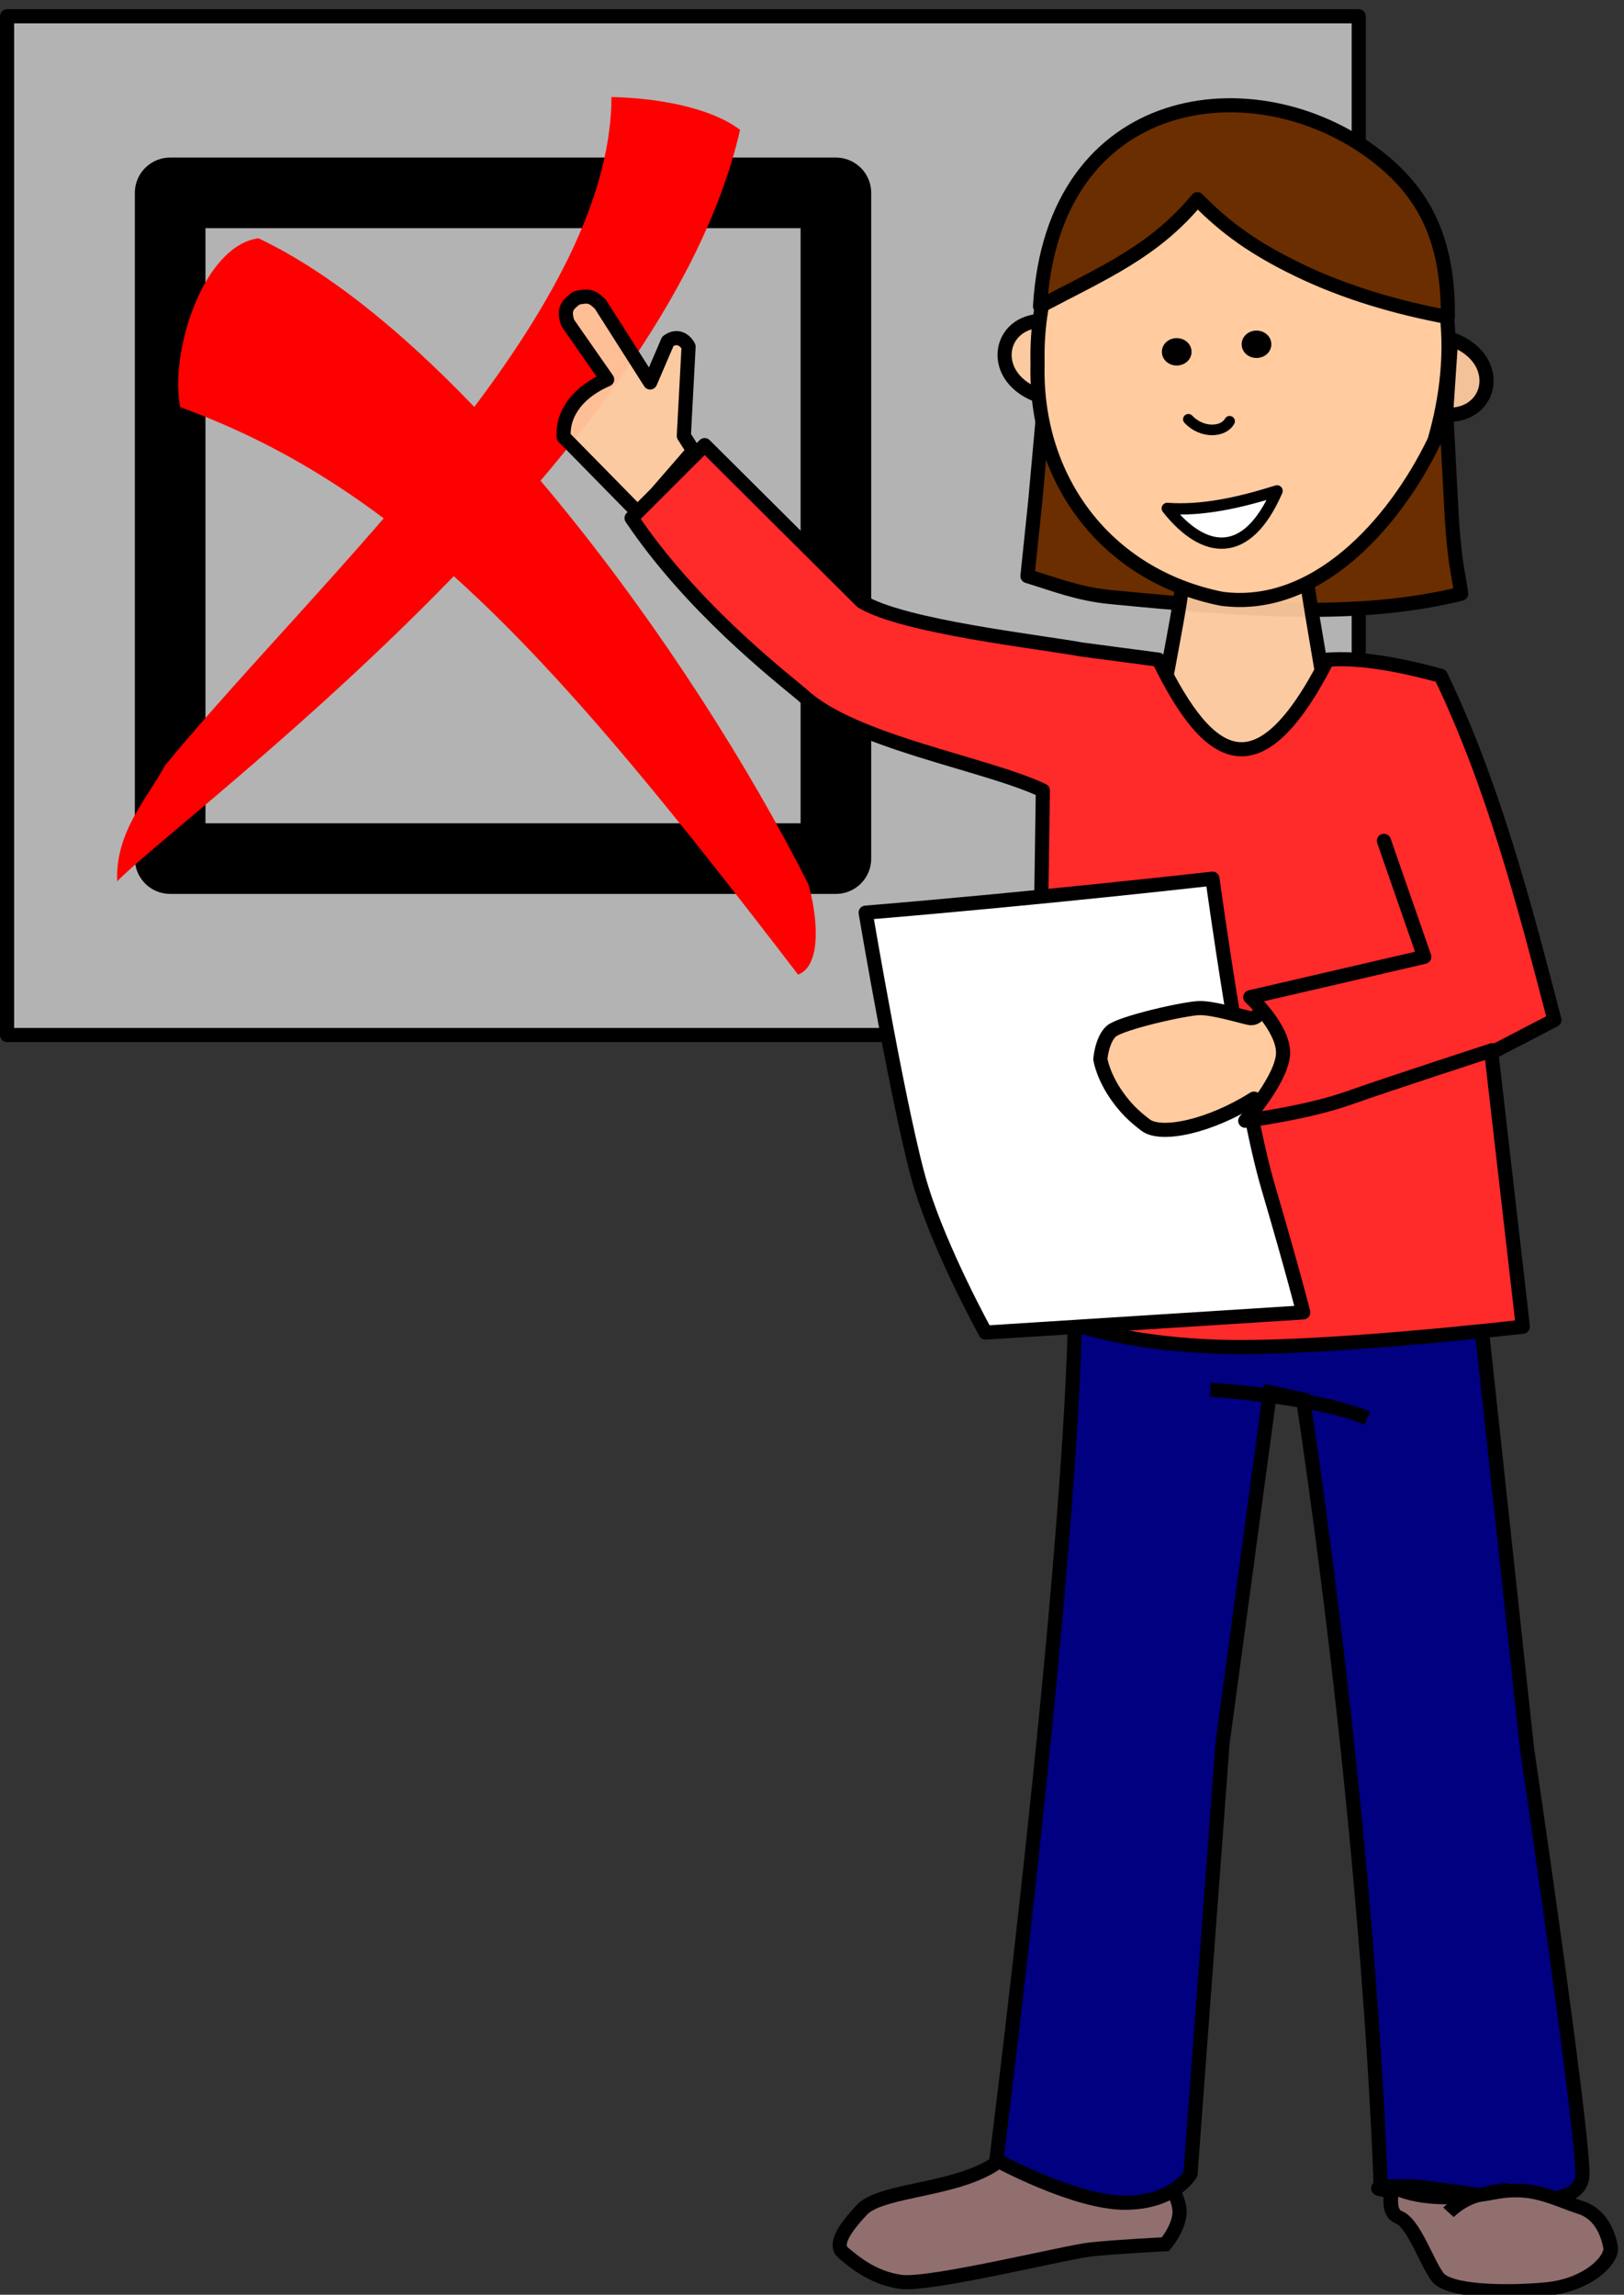
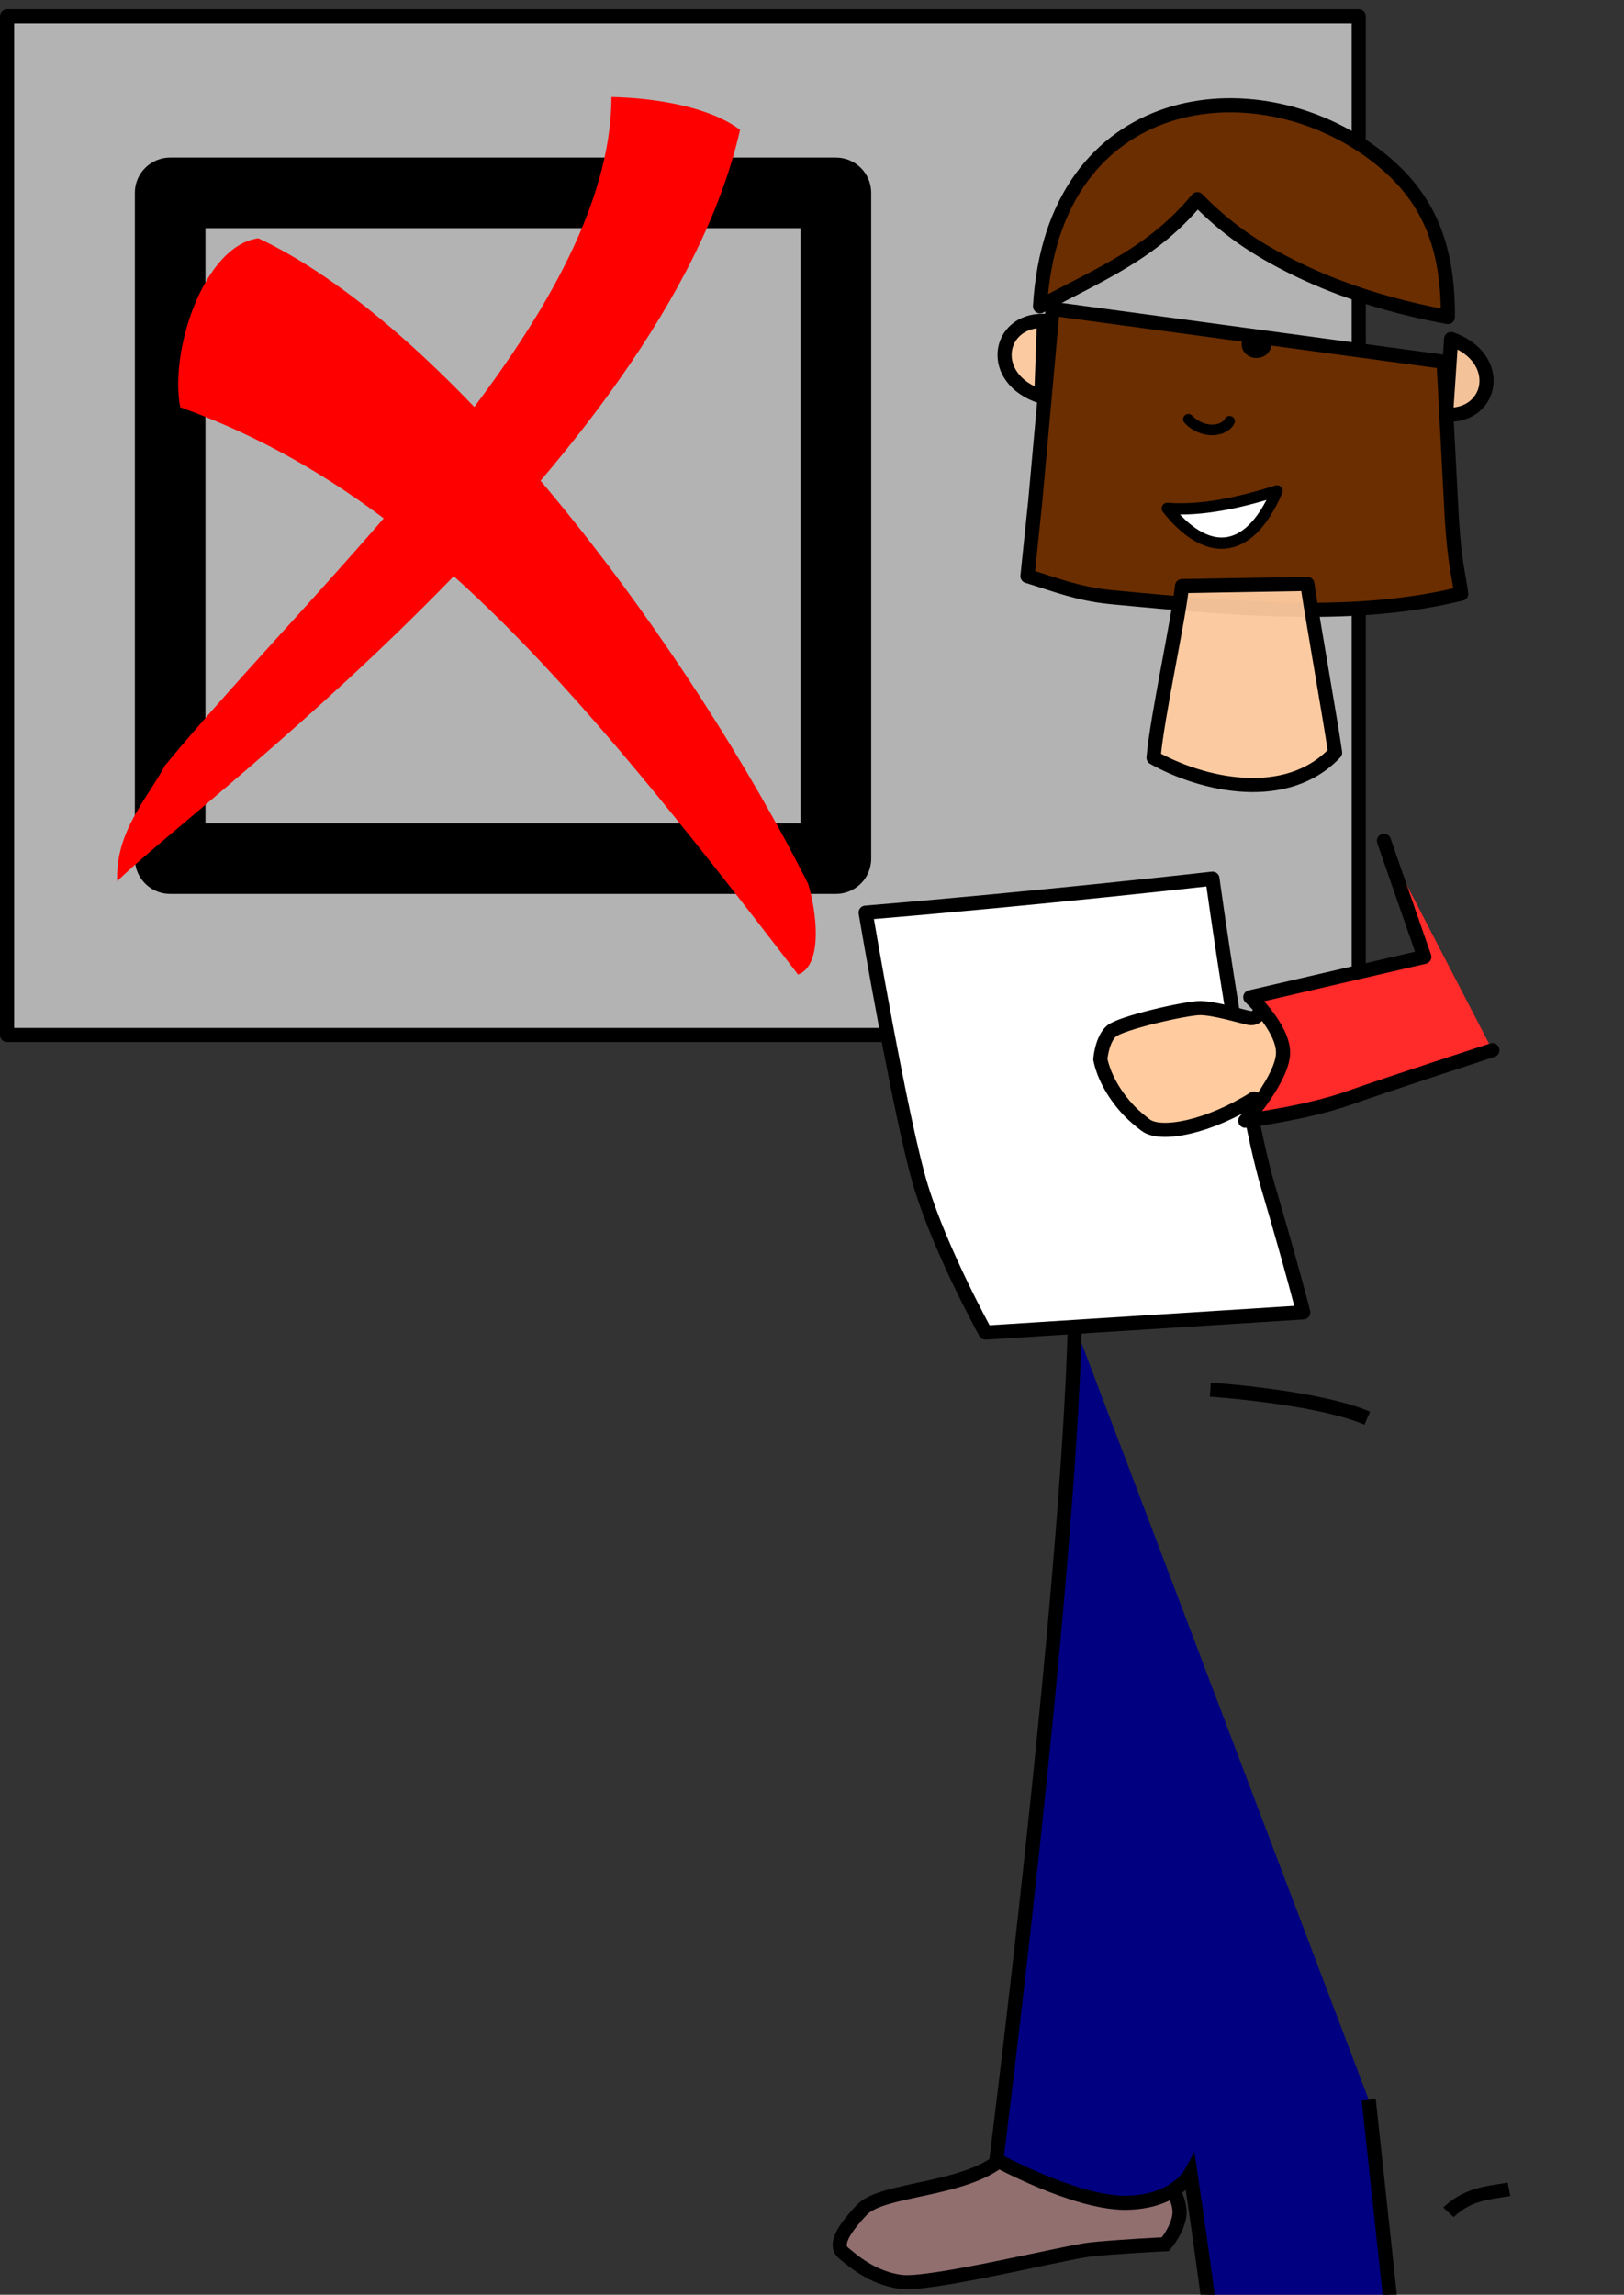
<svg xmlns="http://www.w3.org/2000/svg" xmlns:ns1="http://www.inkscape.org/namespaces/inkscape" xmlns:ns2="http://sodipodi.sourceforge.net/DTD/sodipodi-0.dtd" version="1.1" viewBox="0 0 230 325" id="svg5876" ns1:version="1.2.2 (b0a8486541, 2022-12-01)" width="100%" height="100%" ns2:docname="student_presenting.svg" xml:space="preserve" ns1:export-filename="student_presenting.png" ns1:export-xdpi="150" ns1:export-ydpi="150">
  <rect x="0" y="0" width="230" height="325" fill="#333333" stroke="none" />
  <ns2:namedview pagecolor="#ffffff" bordercolor="#666666" borderopacity="1" objecttolerance="10" gridtolerance="10" guidetolerance="10" ns1:pageopacity="0" ns1:pageshadow="2" ns1:window-width="1527" ns1:window-height="978" id="namedview31" showgrid="false" ns1:zoom="2.0538732" ns1:cx="124.64255" ns1:cy="154.09909" ns1:window-x="26" ns1:window-y="23" ns1:window-maximized="0" ns1:current-layer="g4668-7-8" ns1:showpageshadow="2" ns1:pagecheckerboard="0" ns1:deskcolor="#d1d1d1" />
  <defs id="defs5878">
    <ns1:perspective ns2:type="inkscape:persp3d" ns1:vp_x="0 : 526.89538 : 1" ns1:vp_y="0 : 1000 : 0" ns1:vp_z="744.09448 : 526.89538 : 1" ns1:persp3d-origin="372.04724 : 351.50168 : 1" id="perspective10" />
  </defs>
  <g transform="translate(-171.345,-274.916)" id="layer1">
    <g transform="matrix(-1,0,0,1,510.783,-383.277)" id="g5721">
      <rect width="191.429" height="144.286" x="-338.437" y="660.496" transform="scale(-1,1)" id="rect5838" style="color:#000000;fill:#b3b3b3;fill-opacity:1;fill-rule:nonzero;stroke:#000000;stroke-width:2;stroke-linecap:round;stroke-linejoin:round;stroke-miterlimit:4;stroke-opacity:1;stroke-dasharray:none;stroke-dashoffset:1.5;marker:none;visibility:visible;display:inline;overflow:visible;enable-background:accumulate" />
      <g transform="translate(-183.166,175.021)" id="g4657-4-8">
        <path d="m 318.16,534.41 -1.17,22.2 c -0.44,6.6 -0.89,7.45 -1.33,10.65 14.58,3.58 30.53,2.31 49.6,0.48 4.68,-0.46 7.9,-1.78 11.83,-2.98 l -1.1,-10.57 -2.47,-27.28 -55.36,7.5 z" id="path3354-9-4" style="color:#000000;fill:#6b2e00;fill-opacity:1;fill-rule:nonzero;stroke:#000000;stroke-width:2;stroke-linecap:round;stroke-linejoin:round;stroke-miterlimit:4;stroke-opacity:1;stroke-dasharray:none;stroke-dashoffset:1.5;marker:none;visibility:visible;display:inline;overflow:visible;enable-background:accumulate" />
        <path d="m 317.09,531.19 c -7.59,2.7 -5.93,11.07 0.72,10.72 l -0.72,-10.72 z" id="path3350-0-3" style="color:#000000;fill:#ffcb9f;fill-opacity:0.941;fill-rule:nonzero;stroke:#000000;stroke-width:2;stroke-linecap:round;stroke-linejoin:round;stroke-miterlimit:4;stroke-opacity:1;stroke-dasharray:none;stroke-dashoffset:1.5;marker:none;visibility:visible;display:inline;overflow:visible;enable-background:accumulate" />
        <path d="m 375.13,539.34 c 7.67,-2.46 6.27,-10.88 -0.38,-10.73 l 0.38,10.73 z" id="path3352-5-6" style="color:#000000;fill:#ffcb9f;fill-opacity:0.941;fill-rule:nonzero;stroke:#000000;stroke-width:2;stroke-linecap:round;stroke-linejoin:round;stroke-miterlimit:4;stroke-opacity:1;stroke-dasharray:none;stroke-dashoffset:1.5;marker:none;visibility:visible;display:inline;overflow:visible;enable-background:accumulate" />
        <path d="m 337.45,565.871 c -0.6,4.29 -3.33,19.609 -3.93,23.889 6.9,7.32 18.81,4.6 25.71,0.72 -0.47,-5.64 -3.557,-19.622 -4.027,-24.302 z" id="path3356-4-8" style="color:#000000;fill:#ffcb9f;fill-opacity:0.941;fill-rule:nonzero;stroke:#000000;stroke-width:2;stroke-linecap:round;stroke-linejoin:round;stroke-miterlimit:4;stroke-opacity:1;stroke-dasharray:none;stroke-dashoffset:1.5;marker:none;visibility:visible;display:inline;overflow:visible;enable-background:accumulate" />
-         <path d="m 375.66,534.76 c 0.41,16.36 -9.73,29.92 -26.04,33.21 -13.18,1.8 -24.37,-10.33 -30.17,-22.38 -3.56,-12.19 -3.06,-27.08 7.29,-34.58 10.4,-8.02 25.79,-8.95 36.84,-1.68 9.04,5.69 12.31,14.65 12.08,25.43 z" id="path3358-4-0" style="fill:#ffcb9f;fill-opacity:1;stroke:#000000;stroke-width:2;stroke-linecap:round;stroke-linejoin:round;stroke-dashoffset:1.5" />
        <path d="m 315.714,452.362 a 1.786,2.143 0 1 1 -3.571,0 1.786,2.143 0 1 1 3.571,0 z" transform="matrix(0.56,0,0,0.467,168.852,320.679)" id="path3360-49-1" style="fill:#000000;stroke:#000000;stroke-width:3.912;stroke-linecap:round;stroke-linejoin:round;stroke-dashoffset:1.5" />
        <path d="m 317.55,528.08 c 7.19,-1.34 14.51,-3.45 21.23,-6.71 6.11,-2.96 10.189,-5.846 14.249,-9.986 6.13,7.44 13.401,10.466 22.281,15.166 -1.83,-30.71 -30.46,-34.35 -47.44,-21.46 -6.92,5.26 -10.4,11.92 -10.32,22.99 z" id="path3362-5-7" style="fill:#6b2e00;fill-opacity:1;stroke:#000000;stroke-width:2;stroke-linecap:round;stroke-linejoin:round;stroke-dashoffset:1.5" />
        <path d="m 341.739,552.694 c 4.24,9.776 10.311,9.09 15.55,2.485 -4.894,0.362 -10.161,-0.782 -15.55,-2.485 z" id="path3372-6-0" style="fill:#ffffff;stroke:#000000;stroke-width:1.6;stroke-linecap:round;stroke-linejoin:round;stroke-dashoffset:1.5" />
-         <path d="m 315.714,452.362 a 1.786,2.143 0 1 1 -3.571,0 1.786,2.143 0 1 1 3.571,0 z" transform="matrix(0.56,0,0,0.467,180.152,321.748)" id="path3376-8-2" style="fill:#000000;stroke:#000000;stroke-width:3.912;stroke-linecap:round;stroke-linejoin:round;stroke-dashoffset:1.5" />
        <path d="m 348.46,542.833 c 0.89,1.61 3.93,1.75 5.84,-0.28" id="path3378-3-7" style="fill:none;stroke:#000000;stroke-width:1.5;stroke-linecap:round;stroke-linejoin:round;stroke-dashoffset:1.5" />
      </g>
      <g transform="translate(-183.166,175.021)" id="g4668-7-8">
        <g id="g837" transform="matrix(-1,0,0,1,880.649,-183.66)">
          <rect style="fill:none;fill-opacity:1;stroke:#000000;stroke-width:10;stroke-linejoin:round;stroke-miterlimit:4;stroke-dasharray:none;stroke-opacity:1" id="rect2383" width="94.286" height="94.286" x="382.143" y="694.148" />
          <path style="fill:#ff0000;fill-opacity:1;fill-rule:evenodd;stroke:none;stroke-width:1px;stroke-linecap:butt;stroke-linejoin:miter;stroke-opacity:1" d="m 444.643,680.576 c -0.095,31.153 -40.708,67.378 -63.214,94.643 -2.511,4.704 -7.068,9.393 -6.786,16.429 9.1,-9.325 77.474,-59.136 88.214,-106.429 -4.245,-3.219 -11.878,-4.519 -18.214,-4.643 z" id="path3155" ns2:nodetypes="ccccc" />
          <path style="fill:#ff0000;fill-opacity:1;fill-rule:evenodd;stroke:none;stroke-width:1px;stroke-linecap:butt;stroke-linejoin:miter;stroke-opacity:1" d="m 394.643,700.576 c -7.837,1.073 -12.622,16.172 -11.071,23.929 32.343,11.734 54.127,36.795 87.5,80.357 3.634,-1.362 2.566,-9.147 1.429,-12.857 -16.627,-33.016 -49.664,-78.1 -77.857,-91.429 z" id="path3157" ns2:nodetypes="ccccc" />
        </g>
-         <path d="m 440.941,525.369 c -1.733,-0.387 -2.197,-0.231 -3.356,0.882 l -7.059,11.09 -2.505,-5.827 c -1.315,-0.983 -2.468,-0.202 -2.939,0.761 l 0.674,12.632 -1.337,2.099 7.711,8.894 10.643,-10.841 c 0.212,-3.545 -2.295,-6.498 -6.158,-8.148 l 5.568,-7.984 c 0.705,-1.981 -0.01,-2.663 -1.242,-3.558 z" id="path3364-5-4" style="color:#000000;fill:#ffcb9f;fill-opacity:0.941;fill-rule:nonzero;stroke:#000000;stroke-width:2;stroke-linecap:round;stroke-linejoin:round;stroke-miterlimit:4;stroke-opacity:1;stroke-dasharray:none;stroke-dashoffset:1.5;marker:none;visibility:visible;display:inline;overflow:visible;enable-background:accumulate" />
        <path d="m 380.662,788.874 c 5.416,4.626 16.979,4.2 19.865,7.261 2.886,3.061 3.875,5.083 2.626,6.112 -1.249,1.029 -4.03,3.555 -8.143,4.105 -4.113,0.55 -23.313,-4.207 -26.862,-4.595 -3.549,-0.387 -10.587,-0.739 -10.587,-0.739 0,0 -1.675,-1.93 -1.979,-4.044 -0.304,-2.114 1.487,-4.549 1.487,-4.549" id="path5743" style="color:#000000;fill:#916f6f;fill-opacity:1;fill-rule:nonzero;stroke:#000000;stroke-width:2;stroke-linecap:butt;stroke-linejoin:miter;stroke-miterlimit:4;stroke-opacity:1;stroke-dasharray:none;stroke-dashoffset:0;marker:none;visibility:visible;display:inline;overflow:visible;enable-background:accumulate" />
-         <path d="m -120.208,348.836 c -1.01,38.386 -11.112,118.188 -11.112,118.188 0,0 11.112,6.061 18.183,6.061 7.071,0 9.315,-4.102 9.315,-4.102 l 4.538,-60.979 6.714,-49.694 4.704,1.01 c 9.806,66.005 10.982,111.867 10.982,111.867 0,0 -2.153,-0.429 3.908,-0.429 6.061,0 24.662,5.296 24.662,-1.775 0,-7.071 -7.857,-60.285 -7.857,-60.285 l -6.458,-59.862" transform="matrix(-1,0,0,1,250.174,322.059)" id="path5741" style="fill:#000080;stroke:#000000;stroke-width:2;stroke-linecap:butt;stroke-linejoin:miter;stroke-opacity:1;stroke-miterlimit:4;stroke-dasharray:none" />
+         <path d="m -120.208,348.836 c -1.01,38.386 -11.112,118.188 -11.112,118.188 0,0 11.112,6.061 18.183,6.061 7.071,0 9.315,-4.102 9.315,-4.102 c 9.806,66.005 10.982,111.867 10.982,111.867 0,0 -2.153,-0.429 3.908,-0.429 6.061,0 24.662,5.296 24.662,-1.775 0,-7.071 -7.857,-60.285 -7.857,-60.285 l -6.458,-59.862" transform="matrix(-1,0,0,1,250.174,322.059)" id="path5741" style="fill:#000080;stroke:#000000;stroke-width:2;stroke-linecap:butt;stroke-linejoin:miter;stroke-opacity:1;stroke-miterlimit:4;stroke-dasharray:none" />
        <g transform="matrix(0.857,0,0,0.792,42.46,164.919)" id="g5774" style="stroke-width:2.428;stroke-miterlimit:4;stroke-dasharray:none">
-           <path d="m 329.817,791.903 c 0,0 1.786,5.357 -0.714,6.429 -2.5,1.071 -4.643,8.214 -6.429,10.714 -1.786,2.5 -10.714,2.857 -17.857,2.143 -7.143,-0.714 -11.071,-5.357 -10.714,-7.5 0.357,-2.143 1.464,-5.873 4.923,-7.089 4.632,-1.628 7.934,-3.983 14.332,-2.659 11.755,2.395 16.459,-0.967 16.459,-0.967" id="path5747" style="fill:#916f6f;stroke:#000000;stroke-width:2.428;stroke-linecap:butt;stroke-linejoin:miter;stroke-miterlimit:4;stroke-opacity:1;stroke-dasharray:none" ns1:connector-curvature="0" ns2:nodetypes="cssssscc" />
          <path d="m 320.896,797.443 c -3.214,-3.247 -6.079,-3.396 -10.008,-4.111" id="path5752" style="fill:none;stroke:#000000;stroke-width:2.428;stroke-linecap:butt;stroke-linejoin:miter;stroke-miterlimit:4;stroke-opacity:1;stroke-dasharray:none" ns1:connector-curvature="0" ns2:nodetypes="cc" />
        </g>
        <path d="m -101.015,357.927 c 0,0 15.152,1.01 22.223,4.041" transform="matrix(-1,0,0,1,250.174,322.059)" id="path5739" style="fill:none;stroke:#000000;stroke-width:2;stroke-linecap:butt;stroke-linejoin:miter;stroke-opacity:1;stroke-miterlimit:4;stroke-dasharray:none" />
-         <path d="m 422.806,546.213 -22.251,22.149 c -5.85,3.57 -25.261,5.711 -31.101,6.791 L 358.52,576.6 c -7.11,14.56 -14.15,19.12 -23.92,0 -4.67,-0.36 -10.43,0.75 -16.04,2.28 -7.42,15.45 -11.79,32.19 -16.1,48.75 l 8.929,4.643 -4.46,38.794 c 0,0 29.151,3.404 43.754,2.82 19.315,-0.773 26.68,-6.257 25.28,-6.257 L 374.91,595.13 c 8.11,-3.85 26.943,-6.867 34.103,-13.577 3.74,-3.104 15.814,-12.617 24.143,-25.007 z" id="path3366-8-1" style="fill:#ff2a2a;stroke:#000000;stroke-width:2;stroke-linecap:round;stroke-linejoin:round;stroke-dashoffset:1.5" />
        <path d="m -100.714,285.559 c 0,0 4.286,31.429 7.857,43.571 3.571,12.143 5,17.857 5,17.857 l -45,2.857 c 0,0 -6.255,-11.306 -9.112,-20.592 -2.857,-9.286 -7.865,-38.882 -7.865,-38.882 25.085,-2.078 49.12,-4.812 49.12,-4.812 z" transform="matrix(-1,0,0,1,250.174,322.059)" id="path5783" style="color:#000000;fill:#ffffff;fill-opacity:1;fill-rule:nonzero;stroke:#000000;stroke-width:2;stroke-linecap:round;stroke-linejoin:round;stroke-miterlimit:4;stroke-opacity:1;stroke-dasharray:none;stroke-dashoffset:1.5;marker:none;visibility:visible;display:inline;overflow:visible;enable-background:accumulate" />
        <path d="m 345.015,638.77 c 6.279,3.965 13.149,5.404 15.34,3.746 1.756,-1.329 2.838,-2.448 3.946,-3.979 2.106,-2.911 2.467,-5.364 2.467,-5.364 0,0 -0.224,-2.799 -1.57,-3.965 -1.345,-1.166 -10.54,-3.265 -12.558,-3.265 -2.018,0 -5.83,1.166 -6.952,1.399 -1.121,0.233 -1.57,-0.933 -1.57,-0.933 l -5.373,-1.292 -3.036,12.143 5.714,2.679 z" id="path5785" style="color:#000000;fill:#ffcb9f;fill-opacity:1;fill-rule:nonzero;stroke:#000000;stroke-width:2;stroke-linecap:round;stroke-linejoin:round;stroke-miterlimit:4;stroke-opacity:1;stroke-dasharray:none;stroke-dashoffset:1.5;marker:none;visibility:visible;display:inline;overflow:visible;enable-background:accumulate" />
        <path d="m -61.071,309.844 c 0,0 -14.286,4.643 -20.357,6.786 -6.071,2.143 -14.643,3.214 -14.643,3.214 0,0 5.357,-6.071 5.357,-9.643 0,-3.571 -4.643,-7.857 -4.643,-7.857 l 24.643,-5.714 -5.714,-16.429" transform="matrix(-1,0,0,1,250.174,322.059)" id="path5781" style="color:#000000;fill:#ff2a2a;fill-opacity:1;fill-rule:nonzero;stroke:#000000;stroke-width:2;stroke-linecap:round;stroke-linejoin:round;stroke-miterlimit:4;stroke-opacity:1;stroke-dasharray:none;stroke-dashoffset:1.5;marker:none;visibility:visible;display:inline;overflow:visible;enable-background:accumulate" />
      </g>
    </g>
  </g>
</svg>